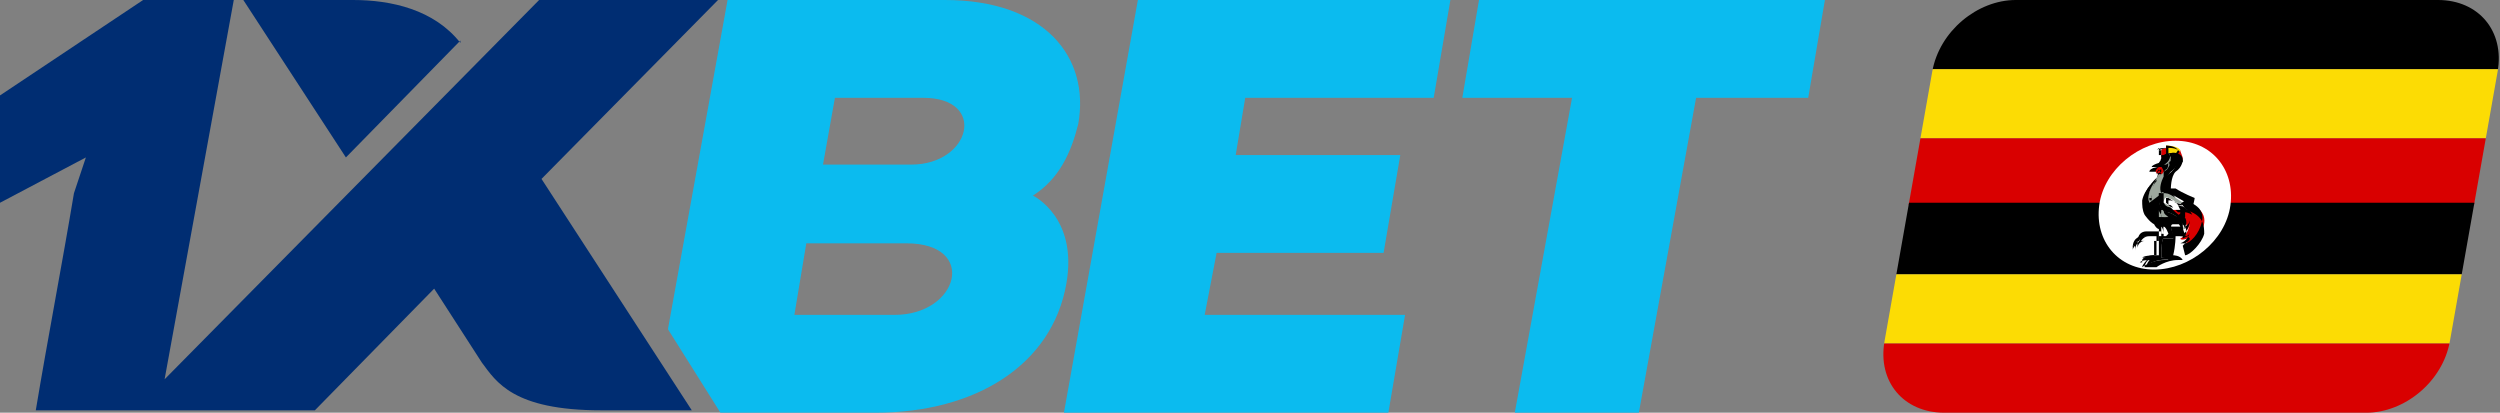
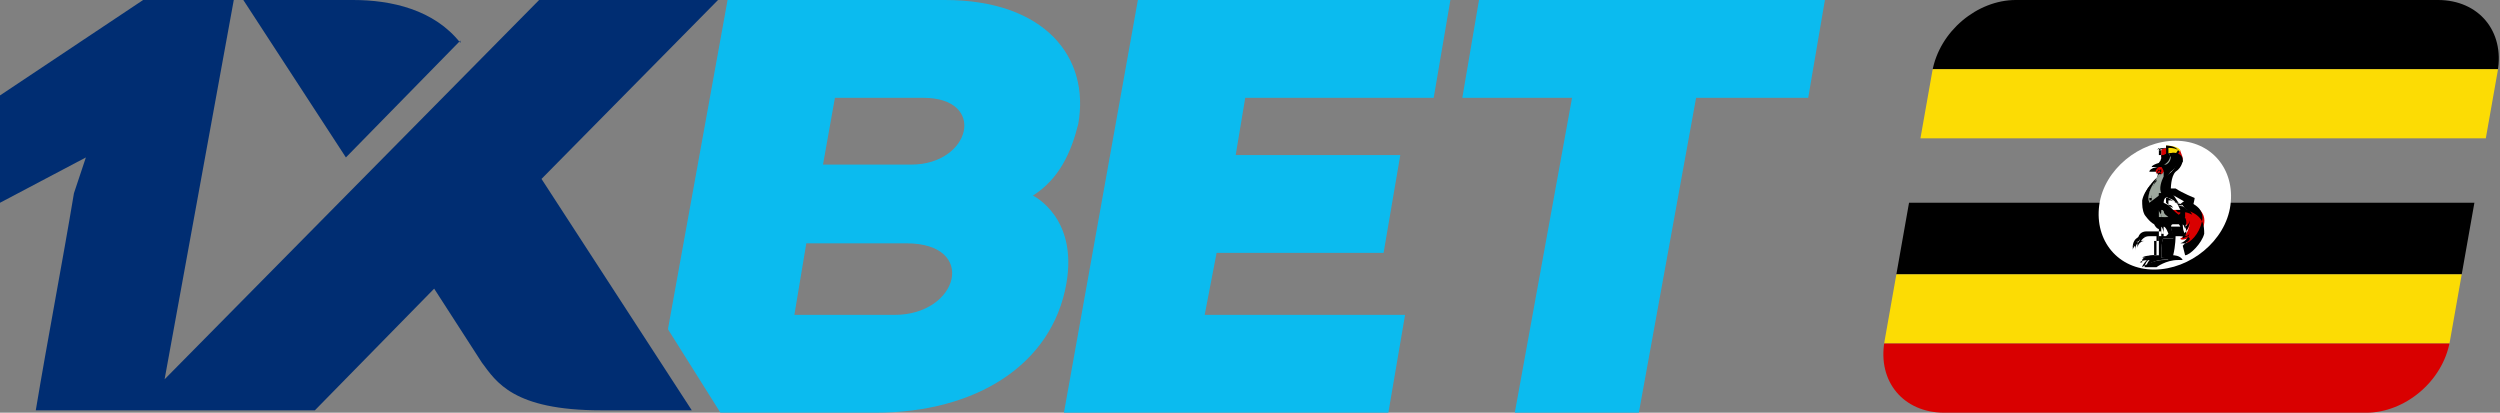
<svg xmlns="http://www.w3.org/2000/svg" id="Layer_1" version="1.1" viewBox="0 0 104.8 17.3">
  <rect x="0" y="0" width="104.8" height="17.3" fill="#808080" stroke="none" />
  <defs>
    <style>
      .st0 {
        fill: none;
      }

      .st1 {
        fill: #0bbbef;
      }

      .st1, .st2 {
        fill-rule: evenodd;
      }

      .st3 {
        fill: #d90000;
      }

      .st4 {
        fill: #fff;
      }

      .st5 {
        fill: #9ca69c;
      }

      .st6 {
        fill: #fcdc04;
      }

      .st7 {
        clip-path: url(#clippath);
      }

      .st2 {
        fill: #002d72;
      }
    </style>
    <clipPath id="clippath">
      <path class="st0" d="M99.2,17.3h-17.7c-1.7,0-2.8-1.3-2.5-3l2-11.3c.3-1.7,1.9-3,3.5-3h17.7c1.7,0,2.8,1.3,2.5,3l-2,11.3c-.3,1.7-1.9,3-3.5,3Z" />
    </clipPath>
  </defs>
  <path class="st1" d="M62,0l-.7,4.1h4.6l-2.4,13.2h5.2l2.4-13.2h4.7L76.5,0s-14.5,0-14.5,0ZM33.3,13.2l.5-3h4.2c3,0,2.2,3-.5,3h-4.3,0ZM43.3,8.2c1.1-.7,1.6-1.8,1.9-3,.5-2.8-1.4-5.2-5.6-5.2h-9.1l-2.5,13.8,2.2,3.5h6.5c4.2,0,7.4-2,8-5.4.5-2.8-1.4-3.7-1.4-3.7ZM38.3,6.9h-3.8l.5-2.8h3.7c2.7,0,2,2.8-.5,2.8h0ZM51,10.6l-.5,2.6h8.4l-.7,4.1h-13.6L47.7,0h13.1l-.7,4.1h-7.9l-.4,2.4h6.9l-.7,4.1h-7Z" />
  <path class="st2" d="M19.3,1.8c-1.1-1.4-2.9-1.8-4.5-1.8h-4.6l4.3,6.6,4.8-4.9h0ZM6.9,15.9L22.6,0h7.5l-7.4,7.5,6.3,9.7h-3.8c-3.7,0-4.4-1.2-5-2l-2-3.1-5,5.1H1.5c.5-3,1.1-6.1,1.6-9.1l.5-1.5L0,8.5v-4.5L6,0h3.8l-2.9,15.9Z" />
  <g id="flag">
    <g class="st7">
      <g id="flag1" data-name="flag">
        <polygon points="105.7 2.9 77.8 2.9 78.3 0 106.2 0 105.7 2.9" />
        <polygon class="st6" points="105.2 5.8 77.3 5.8 77.8 2.9 105.7 2.9 105.2 5.8" />
-         <polygon class="st3" points="104.6 8.6 76.8 8.6 77.3 5.8 105.2 5.8 104.6 8.6" />
        <polygon points="104.1 11.5 76.3 11.5 76.8 8.5 104.7 8.5 104.1 11.5" />
        <polygon class="st6" points="103.6 14.4 75.8 14.4 76.3 11.5 104.1 11.5 103.6 14.4" />
        <polygon class="st3" points="103.1 17.3 75.3 17.3 75.8 14.4 103.6 14.4 103.1 17.3" />
        <g>
          <path class="st4" d="M91.2,5.9c1.5,0,2.5,1.2,2.3,2.7s-1.7,2.7-3.2,2.7-2.5-1.2-2.3-2.7,1.7-2.7,3.2-2.7Z" />
          <g>
            <g>
              <path class="st3" d="M90.6,6.6v-.3c0,0,0-.1.3-.1,0,0,0,.4,0,.4h-.2Z" />
              <path d="M90.6,6.6v-.3c-.1,0-.1,0-.1,0,0,0,.2-.1.4-.1h0,0s0,.3,0,.4h0s-.2.1-.2.1ZM90.5,6.2v.3c.1,0,.3,0,.3,0,0-.1,0-.3,0-.3-.1,0-.3,0-.4.1Z" />
            </g>
            <g>
              <path class="st6" d="M90.8,6.5v-.4c0,0,.5,0,.6.2,0,0-.2.3-.2.3h-.4Z" />
              <path d="M91.2,6.6h-.4c0-.1,0-.5,0-.5h0s.4,0,.5.2t-.2.3h0ZM90.8,6.5h.4c0,0,.2,0,.2-.1-.1-.2-.4-.2-.5-.2v.3Z" />
            </g>
            <g>
              <path class="st3" d="M91.2,6.6l.2-.3c0,.1.1.2.1.4,0,0-.3,0-.3,0s0-.1,0-.1Z" />
              <path d="M91.2,6.8h0,0s0-.1,0-.1h0s0,0,0,0l.2-.3h0c.1.1.1.2.1.4h0s0,0,0,0c0,0-.3,0-.3,0ZM91.2,6.6s0,0,0,.1c0,0,.2,0,.3,0,0-.1,0-.2-.1-.3l-.2.3Z" />
            </g>
            <g>
              <path d="M89.9,11.2s.4-.4,1.1-.3c0-.2-.4-.1-.4-.1,0,0,0-.8.1-.8,0,0,.4,0,.4,0,0,0,.1-.1,0-.2,0,0-.2-.4,0-.4,0,0,.5,0,.5,0l-.9-1.4s0-.5.3-.8c.3-.2.3-.5.3-.5,0-.2-.3-.4-.6-.2-.2.2-.1.3-.1.3,0,0-.4.1-.4.2,0,0,.4,0,.4,0v.3c0,0-1.1.8-.6,1.5,0,0,0,0,0,0,0,0,.2.3.4.4.2.2.2.2.2.2,0,0,0,.4,0,.5,0,0-.7,0-.8,0,0,0-.4,0-.4.5,0-.1.2-.3.2-.3,0,0,0,.2,0,.2,0-.2.1-.3.1-.3,0,0,0,.2,0,.2,0,0,.1-.3.4-.3.3,0,.4,0,.4,0,0,0,0,.7,0,.8-.2,0-.6,0-.7.1.3,0,.4,0,.4,0,0,0-.2.2-.2.3Z" />
              <path d="M89.9,11.2h0c0-.1.1-.3.2-.3,0,0-.1,0-.2,0s0,0-.1,0h0s0,0,0,0c0-.1.3-.2.5-.2s.1,0,.1,0c0,0,0-.5,0-.8,0,0,0,0,0,0,0,0-.2,0-.4,0-.2,0-.2.1-.3.2,0,0,0,0,0,0s0,0,0,0c0,0,0-.1,0-.2,0,0,0,.1,0,.3h0s0,0,0,0c0,0,0-.1,0-.2,0,0,0,.1-.1.2h0s0,0,0,0c0-.5.3-.5.4-.5,0,0,0,0,0,0,0,0,.2,0,.3,0,.2,0,.4,0,.5,0,0,0,0-.3,0-.4,0,0,0,0-.2-.2-.2,0-.4-.3-.4-.3,0,0,0,0,0,0h0s0,0,0,0c-.1-.2-.2-.4-.2-.6,0-.5.6-.9.6-.9v-.3s-.1,0-.3,0,0,0,0,0c0,0,0,0,0,0,0,0,.3-.2.4-.2,0,0,0-.2.1-.3,0,0,.2-.1.3-.1.2,0,.4.1.4.3h0s0,.3-.3.5c-.2.2-.2.7-.2.8l.9,1.4h0s-.2,0-.4,0,0,0,0,0c0,0,0,0,0,0,0,0,0,.3.1.4,0,0,0,0,0,.1,0,0,0,0,0,0,0,0-.2,0-.3,0s-.1,0-.1,0c0,0,0,.4-.1.8,0,0,0,0,0,0,0,0,.3,0,.4.2h0s0,0,0,0c0,0-.1,0-.2,0-.5,0-.9.3-.9.3h0ZM89.8,10.9c.2,0,.2,0,.2,0h0s0,0,0,0c0,0-.2.2-.2.3,0,0,.4-.3.9-.3s.1,0,.2,0c0-.1-.3-.1-.3-.1s0,0,0,0h0s0,0,0,0c0-.2,0-.8.1-.8,0,0,0,0,.1,0,.1,0,.3,0,.3,0,0,0,0,0,0,0,0,0,0,0,0-.1,0,0-.1-.3-.1-.4,0,0,0,0,0,0,0,0,0,0,.1,0,.1,0,.3,0,.3,0l-.8-1.4s0-.5.3-.8c.3-.2.3-.4.3-.4h0s0,0,0,0c0-.2-.1-.3-.3-.3s-.2,0-.3.1c-.2.2-.1.3-.1.3h0s0,0,0,0c-.2,0-.4.1-.4.2h0s0,0,0,0c.1,0,.4,0,.4,0h0s-.1.3-.1.3h0s-.5.4-.6.9c0,.2,0,.4.1.6,0,0,0,0,0,0h0s0,0,0,0c0,0,.2.3.4.4h0s0,0,0,0c.1.2.2.2.2.2h0s0,0,0,0h0s0,0,0,0h0s0,0,0,0c0,0,0,.4,0,.5h0s0,0,0,0c0,0-.3,0-.5,0s-.2,0-.3,0c0,0,0,0,0,0-.1,0-.3,0-.3.4,0-.1.1-.2.1-.2h0s0,.1,0,.2c0-.2.1-.3.1-.3h0s0,0,0,0c0,0,0,.2,0,.2,0,0,0,0,0,0,0-.1.1-.3.3-.3.2,0,.3,0,.4,0s0,0,0,0h0s0,0,0,0c0,0,0,.7,0,.8h0s0,0,0,0c0,0,0,0-.1,0-.2,0-.4,0-.5.1,0,0,0,0,.1,0Z" />
            </g>
            <g>
              <path class="st5" d="M90.7,7.2s-.8.7-.6,1.3c0,0,0-.1,0-.1,0,0,0,0,0,0,0,0,0-.1,0-.1,0,0,0,0,0,0,0,0,0,0,0,0,0,0,0,0,.1,0,0,0,0-.1,0-.1s.1,0,.1,0c-.1-.3,0-.6.2-.9Z" />
              <path class="st5" d="M90.1,8.5h0c-.2-.6.6-1.3.6-1.3h0c0,0,0,.1,0,.2-.1.2-.2.5-.1.7h0s0,0,0,0c0,0,0,0,0,0,0,0,0,0,0,0h0s-.1,0-.1,0h0c0,0,0,0,0,0,0,0,0,0,0,.1h0s0,0,0,0h0s0,0,0,0c0,0,0,0,0,0,0,0,0,0,0,0h0ZM90.6,7.3c-.2.2-.6.7-.5,1.1,0,0,0,0,0,0,0,0,0,0,0,0h0s0,0,0,0h0s0,0,0,0h0s0,0,0,0h0s0,0,0,0c0,0,0,0,0,0h0s0,0,0,0h0c0,0,.1,0,.1,0,0,0,0-.1,0-.1h0s0,0,0,0c0,0,0,0,0,0,0-.3,0-.5.2-.7,0,0,0,0,0-.1Z" />
            </g>
            <g>
              <path class="st5" d="M91,6.6s0,.2-.2.3c0,0-.1,0-.1,0,0,0,0,0,0,0,.1,0,.4-.3.2-.5Z" />
-               <path class="st5" d="M90.8,7.1h0s0,0,0,0c0,0,0,0,0,0,0,0,0,0,0,0,.1,0,.1-.3.1-.3h0s0,0,0,0c0,0,.1.1,0,.2,0,.1-.2.2-.2.2h0s0,0,0,0ZM91,6.6c0,0,0,.2-.2.3,0,0,0,0,0,0,0,0,0,0,0,0,0,0,0,0,0,0s0,0,0,0h0c0,0,.2-.1.2-.2,0,0,0-.1,0-.2Z" />
            </g>
            <path class="st4" d="M90.7,6.8s0,0,0,0,0,0,0,0,0,0,0,0,0,0,0,0Z" />
            <g>
              <path class="st3" d="M90.5,7s-.3.2,0,.3c.2,0,.1,0,.2-.1,0,0,0-.1-.1-.2Z" />
              <path d="M90.4,7.3h0s0,0,0,0c0,0,.1-.2.2-.2h0s0,0,0,0c0,0,0,0,0,0,0,0,0,0,0,.1h0s0,0,0,0c0,0,0,0,0,0,0,0,0,0-.2.1h0ZM90.5,7.1s-.1.1-.1.2c0,0,0,0,0,0,.1,0,.1,0,.2,0,0,0,0,0,0,0,0,0,0,0,0,0,0,0,0,0,0,0Z" />
            </g>
            <g>
              <path class="st5" d="M90.6,8.8s0,.2,0,.3c.2,0,.2,0,.3,0-.1-.1-.2-.1-.2-.3Z" />
              <path class="st5" d="M90.5,9.1h0c0-.1,0-.3,0-.3h0s0,0,0,0c0,.1.1.2.2.3h0s0,0,0,0-.1,0-.2,0h0ZM90.6,8.8c0,0,0,.2,0,.3,0,0,.2,0,.2,0,0,0-.1-.1-.2-.2Z" />
            </g>
            <g>
-               <path class="st4" d="M90.7,9.5v.3c0,0,0,0,.1,0,0,0,0-.2-.1-.3Z" />
              <path class="st4" d="M90.8,9.9h0c0,0-.1,0-.1,0h0s0-.4,0-.4h0c.1,0,.2.3.2.3,0,0,0,0,0,0,0,0,0,0,0,0ZM90.7,9.8s0,0,0,0h0s0,0,0,0c0,0,0,0,0,0,0,0,0-.2-.1-.3v.3Z" />
            </g>
            <g>
-               <path class="st5" d="M91.6,9.6s-.1-.5-.7-.7c-.5-.1-.4-.7-.3-.8,0,0,0-.1.2,0,.2,0,.8.5.9.5.1,0-.2,1.1-.2,1Z" />
              <path d="M91.6,9.6h0s-.1-.5-.7-.7c-.3,0-.4-.3-.4-.5,0-.2,0-.3,0-.3h0s0,0,.1,0,0,0,.1,0c0,0,0,0,.2,0,.3.1.7.4.8.4,0,0,0,.6-.1.9,0,.2,0,.2,0,.2ZM90.7,8s0,0,0,0h0s0,.2,0,.3c0,.2,0,.4.4.4.5.1.6.5.7.6,0-.2.2-.9.2-1,0,0,0,0,0,0,0,0-.5-.2-.8-.4,0,0-.1,0-.2,0,0,0,0,0-.1,0Z" />
            </g>
            <g>
              <path class="st3" d="M91.2,8.9s.7.5.4.8c.2-.1.2-.4.2-.4,0,0,0,.5-.4.7,0,0,0,0,0,0h0c0,0,0,.1.3,0,0,0-.1.1-.1.1,0,0,0,0,.2-.1-.2.2-.2.3-.2.3.4,0,1.6-1.4,0-1.8,0,0,0,0,0,0l-.5.3Z" />
              <path d="M91.5,10.3h0s0,0,0,0h0s0,0,.1-.1c0,0,0,0,0,0s0,0,0,0h0s0,0,0,0c0,0,0,0,0,0,0,0-.2,0-.2,0s0,0,0,0c0,0,0,0,0,0h0c0,0,0,0,0,0h0s0,0,0,0c.3-.1.4-.4.4-.5,0,0,0,.2-.2.2h0c.1-.2.1-.4-.4-.8,0,0,0,0,0,0h0s0,0,0,0l.4-.3s0,0,0,0h0s0,0,0,0c.8.2.8.7.8,1-.1.4-.6.9-.8.9h0s0,0,0,0h0ZM91.8,10h0c0,.1-.2.2-.2.2.2,0,.6-.4.7-.9.1-.4-.1-.7-.7-.9,0,0,0,0,0,0h0s0,0,0,0h0s0,0,0,0h0s0,0,0,0l-.4.3s0,0,0,0c.5.4.5.6.4.8.2-.1.2-.3.2-.3h0s0,.5-.4.7c0,0,0,0,0,0h0s-.1,0-.1,0c0,0,0,0,.2,0h0c0,0,0,.1,0,.1,0,0,0,0,.2-.1Z" />
            </g>
            <g>
              <path class="st4" d="M91.2,8.7c0,0,.1,0,.1.1,0,0-.2,0-.2,0,0,0-.2-.2-.2-.2,0,0-.2-.1-.2-.1,0,0,0-.3.2-.2.3.1.3.2.3.2.1,0,.2,0,.3.1,0,0,.1.2.2.2,0,0-.3-.2-.4-.2,0,0,.1.2.1.2-.1,0-.2,0-.3,0Z" />
              <path d="M91.4,8.9h0c0,0-.1,0-.1,0s0,0,0,0h0s0,0,0,0c0,0-.2-.2-.2-.2,0,0-.1,0-.2-.1,0,0,0-.1,0-.2,0,0,0,0,.1,0s0,0,0,0c.3.1.3.2.3.2h.4c0,.1.2.4.2.4h0c0,0-.2-.1-.3-.1,0,0,0,.2,0,.2h0s0,0,0,0c0,0-.2,0-.2,0,0,0,0,0,0,.1h0ZM91.2,8.8s0,0,.1,0c0,0,0,0-.1,0h0s0,0,0,0c.1,0,.2,0,.3,0,0,0,0-.1-.1-.2h0s0,0,0,0c0,0,.2.1.3.2v-.2c-.1,0-.5-.1-.5-.1,0,0,0,0-.3-.2,0,0,0,0,0,0,0,0,0,0-.1,0,0,0,0,.1,0,.2,0,0,.1.1.2.1h0s.2.2.2.2c0,0,0,0,0,0Z" />
            </g>
            <g>
-               <path d="M90,7.1s.4,0,.4,0" />
              <path class="st4" d="M90,7.1h0c0,0,.4-.1.4-.1h0s-.2,0-.4.1Z" />
            </g>
          </g>
        </g>
      </g>
    </g>
  </g>
</svg>